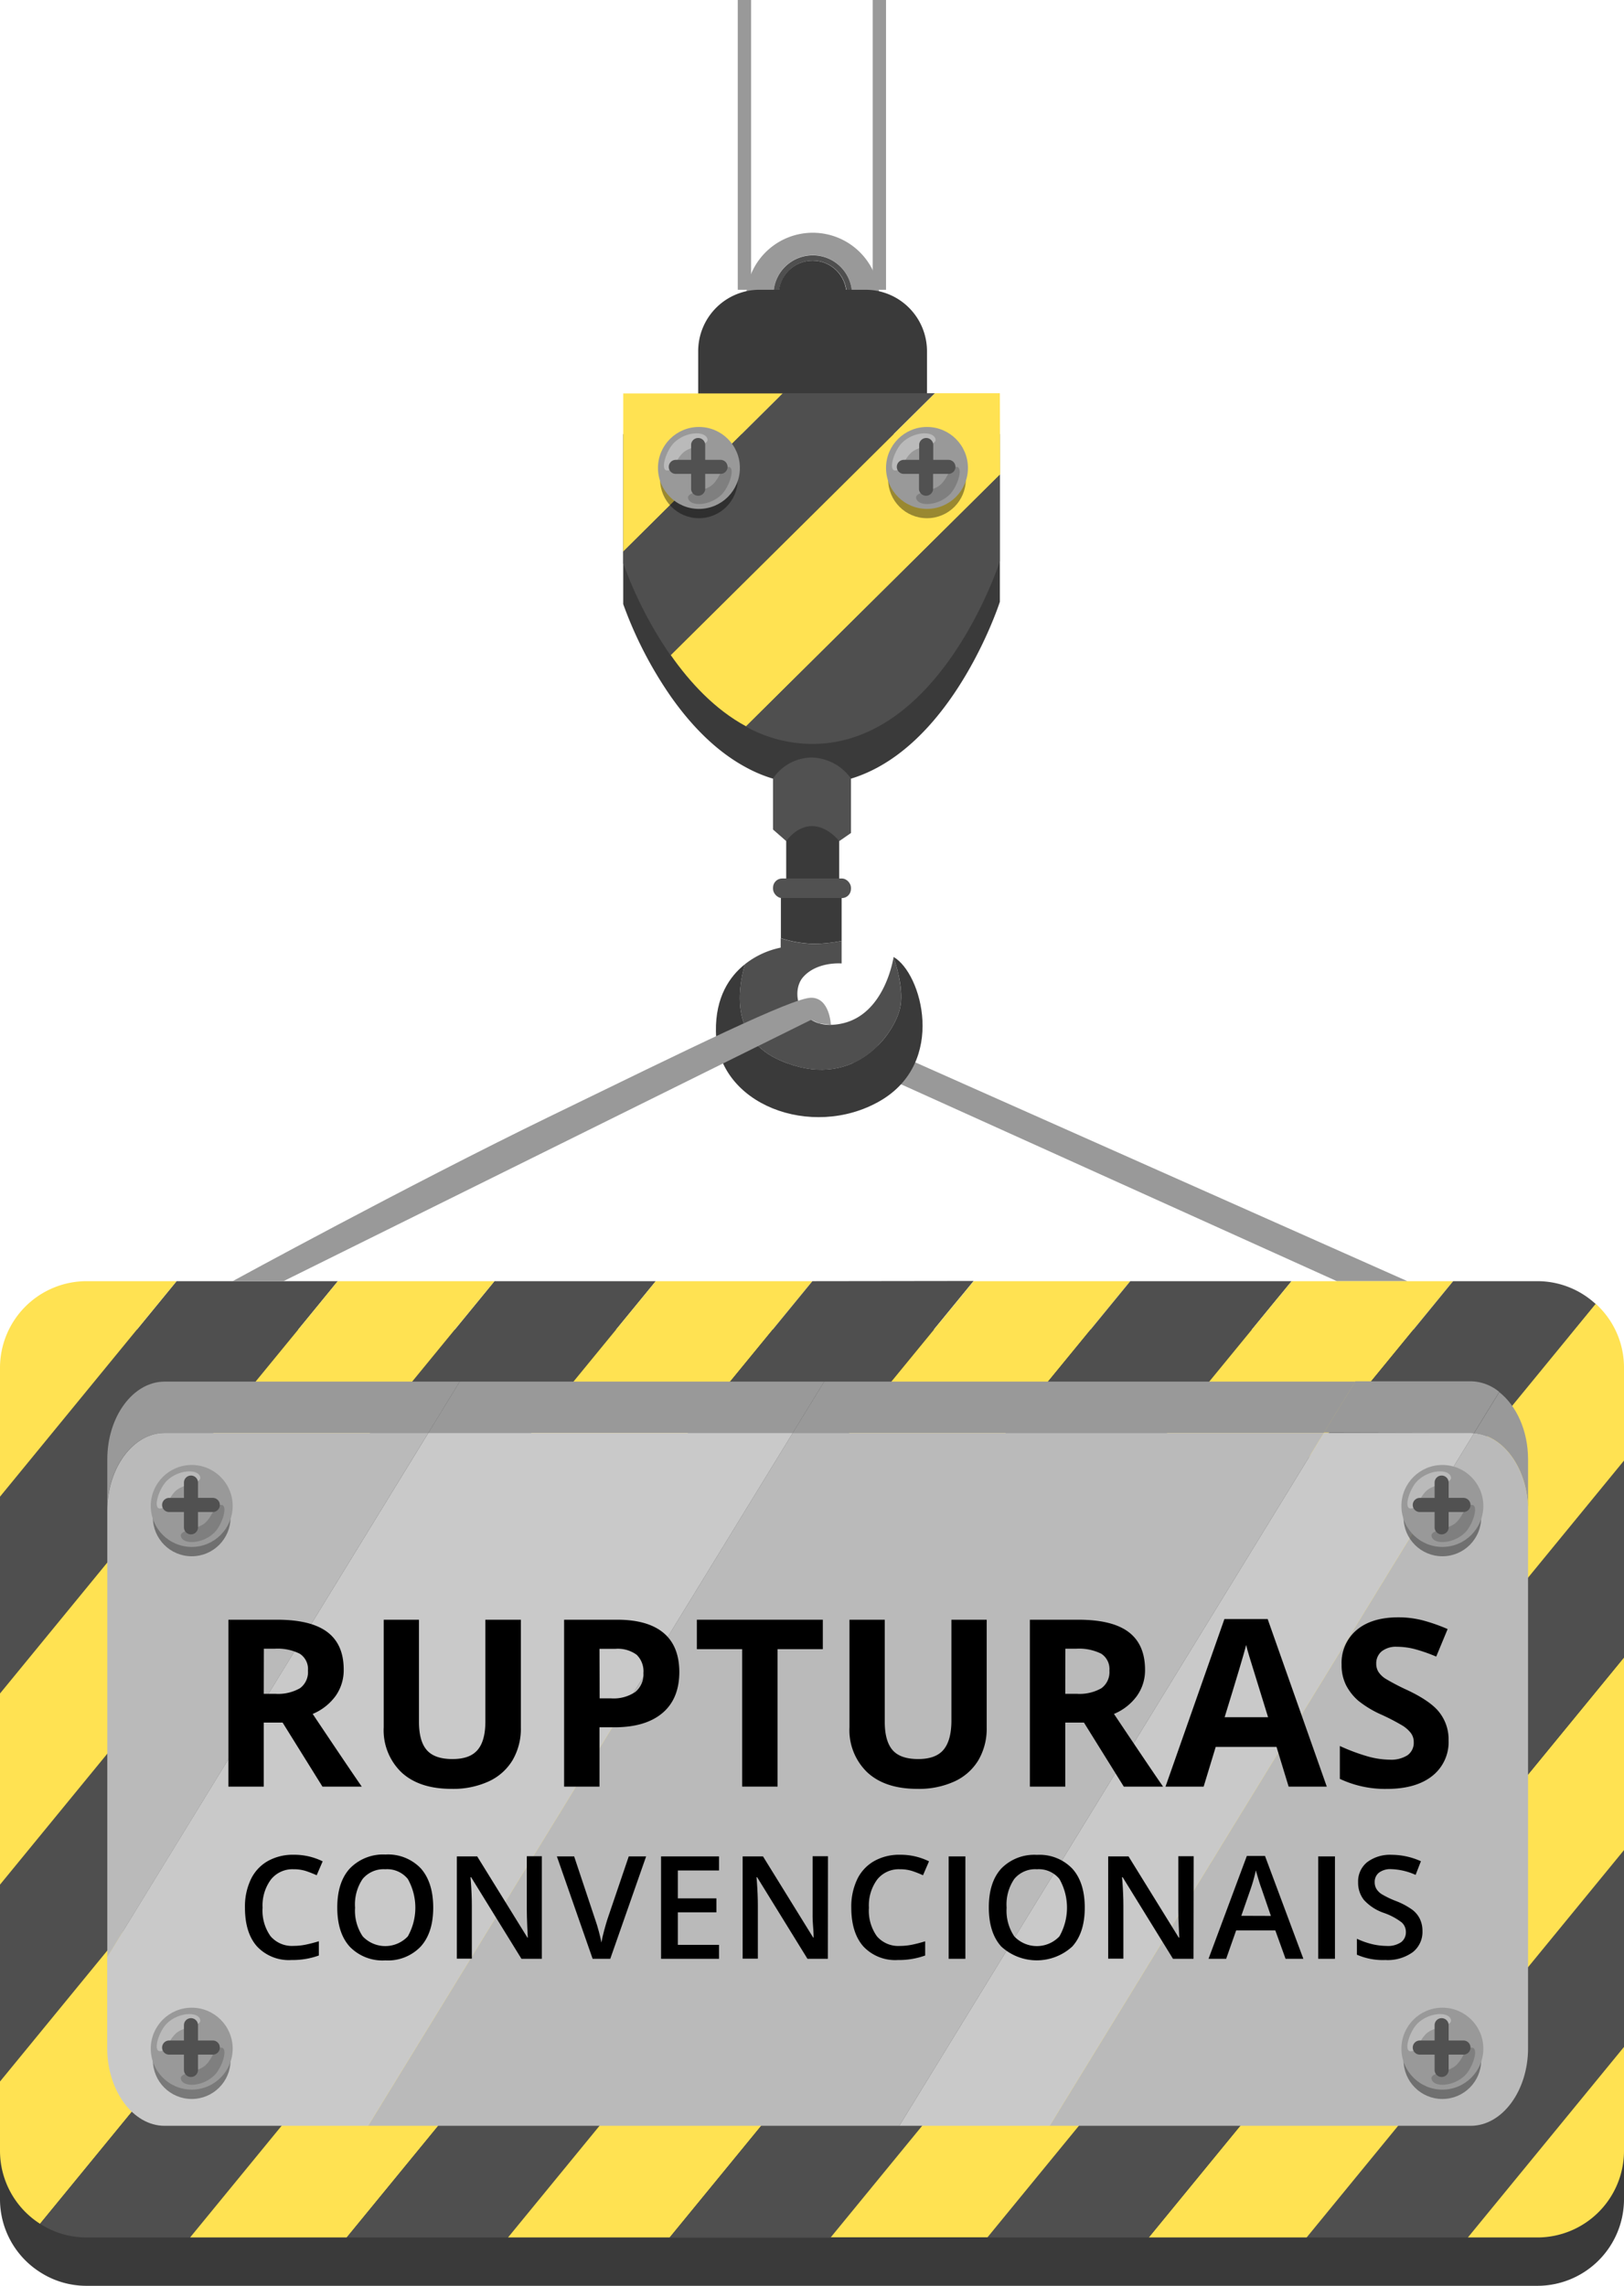
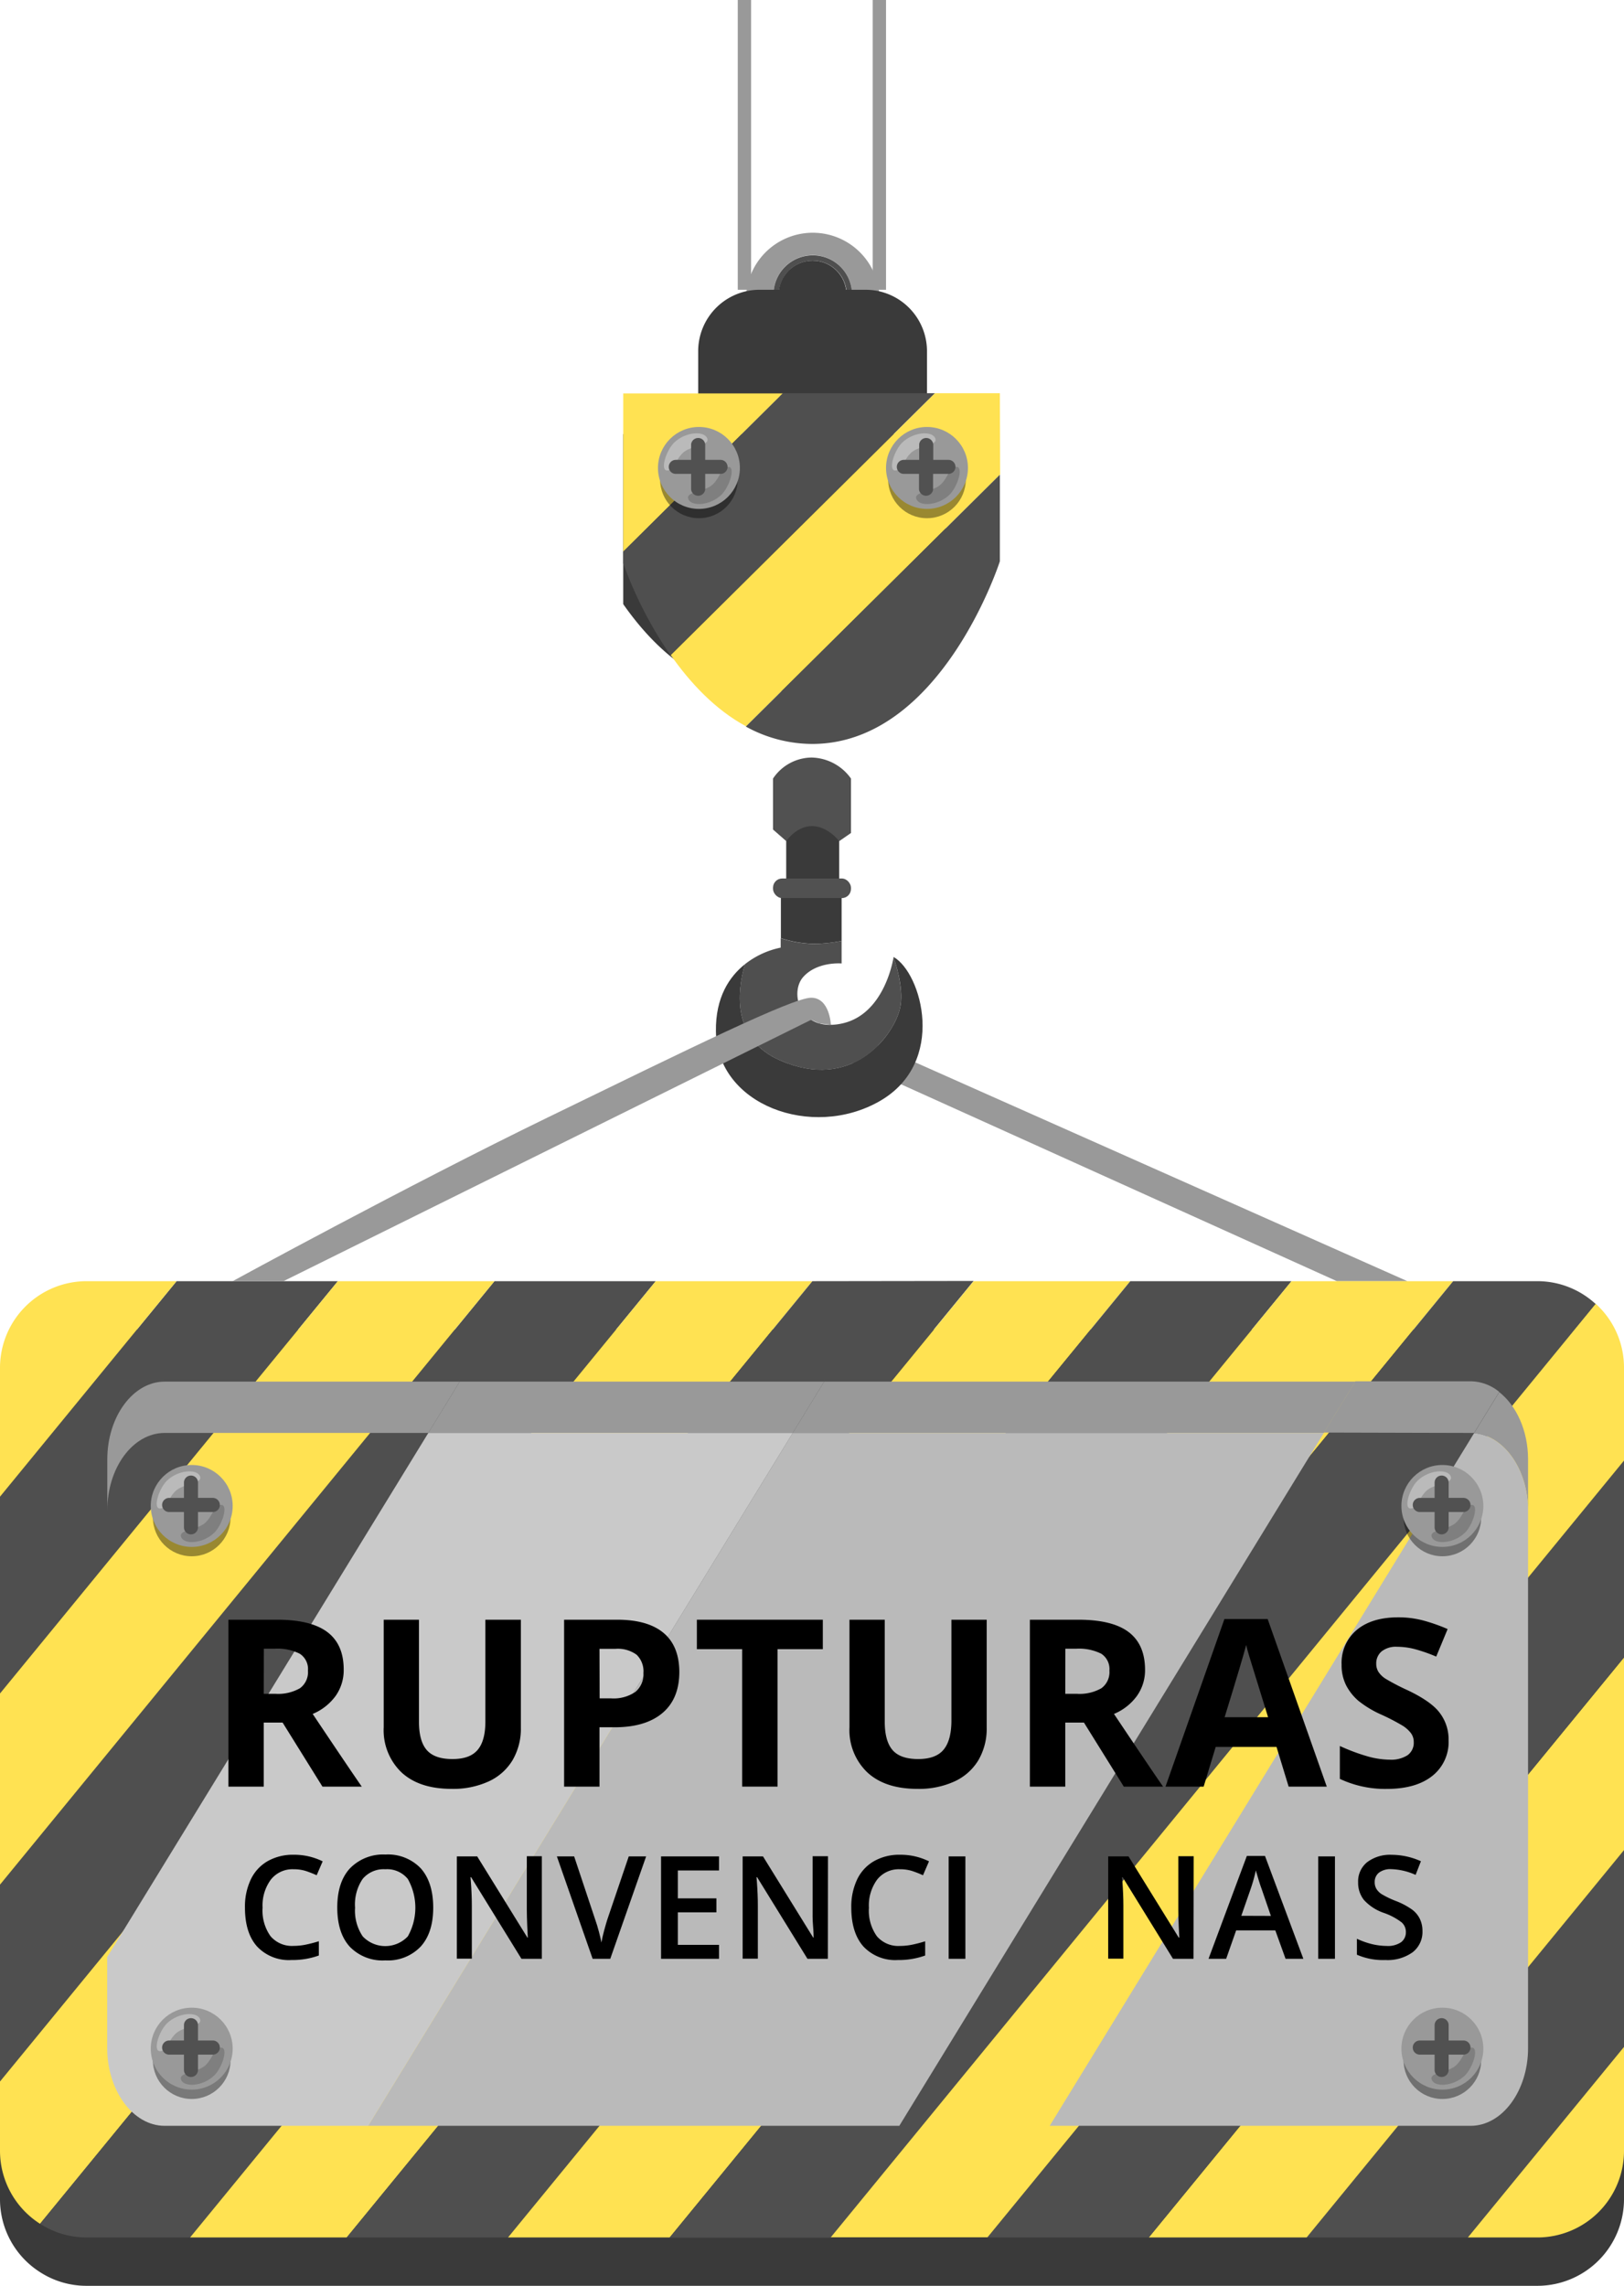
<svg xmlns="http://www.w3.org/2000/svg" viewBox="0 0 305.71 430.16">
  <defs>
    <style>.cls-1{fill:#999;}.cls-2{fill:#3a3a3a;}.cls-3{fill:#4f4f4f;}.cls-4{fill:#ffe252;}.cls-5{fill:#bababa;}.cls-6{fill:#c9c9c9;}.cls-7{opacity:0.4;}.cls-8{fill:#7f7f7f;}.cls-9{fill:#515151;}</style>
  </defs>
  <title>oi-titulo-infograficoicons-info</title>
  <g id="Camada_2" data-name="Camada 2">
    <g id="OBJECTS">
      <polygon class="cls-1" points="156.41 192.86 264.93 241.1 251.66 241.1 154.2 197.09 156.41 192.86" />
      <path class="cls-2" d="M300.39,254.49a16.15,16.15,0,0,0-10.94-4.28H16.26A16.31,16.31,0,0,0,0,266.47V413.9a16.26,16.26,0,0,0,7.54,13.69,16.07,16.07,0,0,0,8.72,2.57H289.45a16.31,16.31,0,0,0,16.26-16.26V266.47A16.19,16.19,0,0,0,300.39,254.49Z" />
      <polygon class="cls-3" points="93.08 241.1 0 354.67 0 391.71 123.44 241.1 93.08 241.1" />
      <path class="cls-4" d="M123.44,241.1,0,391.71V404.8a16.29,16.29,0,0,0,7.54,13.69L152.93,241.1Z" />
      <path class="cls-3" d="M152.93,241.1,7.54,418.49a16.16,16.16,0,0,0,8.72,2.57H35.78l147.5-180Z" />
      <polygon class="cls-3" points="33.24 241.1 0 281.66 0 318.69 63.6 241.1 33.24 241.1" />
      <polygon class="cls-4" points="63.6 241.1 0 318.69 0 354.67 93.08 241.1 63.6 241.1" />
      <polygon class="cls-4" points="183.28 241.1 35.78 421.06 65.27 421.06 212.77 241.1 183.28 241.1" />
      <path class="cls-4" d="M16.26,241.1A16.31,16.31,0,0,0,0,257.36v24.3L33.24,241.1Z" />
      <polygon class="cls-3" points="305.71 348.17 245.97 421.06 276.32 421.06 305.71 385.2 305.71 348.17" />
      <polygon class="cls-4" points="305.71 311.91 216.25 421.06 245.97 421.06 305.71 348.17 305.71 311.91" />
      <polygon class="cls-3" points="305.71 274.87 185.9 421.06 216.25 421.06 305.71 311.91 305.71 274.87" />
      <path class="cls-4" d="M276.32,421.06h13.13a16.31,16.31,0,0,0,16.26-16.26V385.2Z" />
      <polygon class="cls-3" points="212.77 241.1 65.27 421.06 95.63 421.06 243.12 241.1 212.77 241.1" />
      <polygon class="cls-4" points="243.12 241.1 95.63 421.06 126.06 421.06 273.55 241.1 243.12 241.1" />
      <path class="cls-3" d="M289.45,241.1h-15.9l-147.49,180h30.35l144-175.67A16.16,16.16,0,0,0,289.45,241.1Z" />
      <path class="cls-4" d="M305.71,257.36a16.17,16.17,0,0,0-5.32-12l-144,175.67H185.9L305.71,274.87Z" />
      <polygon class="cls-1" points="249.21 269.66 255.13 260 155.15 260 149.23 269.66 249.21 269.66" />
      <path class="cls-1" d="M276.85,269.66c.22,0,.43,0,.64,0l4.74-7.72a8.65,8.65,0,0,0-5.38-2H255.13l-5.92,9.65Z" />
      <polygon class="cls-1" points="149.23 269.66 155.15 260 86.54 260 80.63 269.66 149.23 269.66" />
      <path class="cls-1" d="M287.65,284.28v-9.65c0-5.39-2.19-10.12-5.42-12.65l-4.74,7.72C283.14,270.16,287.65,276.53,287.65,284.28Z" />
      <path class="cls-1" d="M31,269.66H80.63L86.54,260H31c-5.94,0-10.8,6.58-10.8,14.62v9.65C20.18,276.24,25,269.66,31,269.66Z" />
      <polygon class="cls-5" points="149.23 269.66 69.31 400.05 169.29 400.05 249.21 269.66 149.23 269.66" />
      <path class="cls-6" d="M80.63,269.66,20.18,368.28v17.15c0,8,4.86,14.62,10.8,14.62H69.31l79.92-130.39Z" />
      <path class="cls-5" d="M277.49,269.7,197.6,400.05h79.25c5.94,0,10.8-6.58,10.8-14.62V284.28C287.65,276.53,283.14,270.16,277.49,269.7Z" />
-       <path class="cls-5" d="M80.63,269.66H31c-5.94,0-10.8,6.58-10.8,14.62v84Z" />
-       <path class="cls-6" d="M276.85,269.66H249.21L169.29,400.05H197.6L277.49,269.7C277.28,269.69,277.07,269.66,276.85,269.66Z" />
      <circle class="cls-7" cx="36.09" cy="285.56" r="7.31" />
      <circle class="cls-1" cx="36.09" cy="283.4" r="7.71" />
      <path class="cls-5" d="M31.44,278.63c2.16-2.07,5.68-2.24,6.22-.79s-3.14,1.27-4.65,2.78-1.51,3.26-2.9,3.26S29.93,280.08,31.44,278.63Z" />
      <path class="cls-8" d="M40.31,288.46c-2.15,2.07-5.68,2.24-6.22.79s3.14-1.27,4.65-2.78,1.51-3.27,2.9-3.27S41.83,287,40.31,288.46Z" />
      <path class="cls-9" d="M40.17,281.88h-2.9V279a1.32,1.32,0,1,0-2.64,0v2.89h-2.9a1.33,1.33,0,0,0,0,2.65h2.9v2.89a1.32,1.32,0,1,0,2.64,0v-2.89h2.9a1.33,1.33,0,0,0,0-2.65Z" />
      <circle class="cls-7" cx="36.09" cy="387.69" r="7.31" />
      <circle class="cls-1" cx="36.09" cy="385.53" r="7.71" />
      <path class="cls-5" d="M31.44,380.76c2.16-2.07,5.68-2.24,6.22-.79s-3.14,1.27-4.65,2.78S31.5,386,30.11,386,29.93,382.21,31.44,380.76Z" />
      <path class="cls-8" d="M40.31,390.59c-2.15,2.07-5.68,2.24-6.22.79s3.14-1.27,4.65-2.78,1.51-3.26,2.9-3.26S41.83,389.14,40.31,390.59Z" />
      <path class="cls-9" d="M40.17,384h-2.9v-2.89a1.32,1.32,0,0,0-2.64,0V384h-2.9a1.33,1.33,0,0,0,0,2.65h2.9v2.89a1.32,1.32,0,1,0,2.64,0v-2.89h2.9a1.33,1.33,0,0,0,0-2.65Z" />
      <circle class="cls-7" cx="271.52" cy="285.56" r="7.31" />
      <circle class="cls-1" cx="271.52" cy="283.4" r="7.71" />
      <path class="cls-5" d="M266.87,278.63c2.16-2.07,5.68-2.24,6.23-.79s-3.15,1.27-4.66,2.78-1.51,3.26-2.9,3.26S265.36,280.08,266.87,278.63Z" />
      <path class="cls-8" d="M275.75,288.46c-2.16,2.07-5.68,2.24-6.23.79s3.14-1.27,4.65-2.78,1.52-3.27,2.9-3.27S277.26,287,275.75,288.46Z" />
      <path class="cls-9" d="M275.6,281.88h-2.9V279a1.32,1.32,0,1,0-2.64,0v2.89h-2.9a1.33,1.33,0,0,0,0,2.65h2.9v2.89a1.32,1.32,0,1,0,2.64,0v-2.89h2.9a1.33,1.33,0,0,0,0-2.65Z" />
      <circle class="cls-7" cx="271.52" cy="387.69" r="7.31" />
      <circle class="cls-1" cx="271.52" cy="385.53" r="7.71" />
-       <path class="cls-5" d="M266.87,380.76c2.16-2.07,5.68-2.24,6.23-.79s-3.15,1.27-4.66,2.78-1.51,3.27-2.9,3.27S265.36,382.21,266.87,380.76Z" />
      <path class="cls-8" d="M275.75,390.59c-2.16,2.07-5.68,2.24-6.23.79s3.14-1.27,4.65-2.78,1.52-3.26,2.9-3.26S277.26,389.14,275.75,390.59Z" />
      <path class="cls-9" d="M275.6,384h-2.9v-2.89a1.32,1.32,0,0,0-2.64,0V384h-2.9a1.33,1.33,0,0,0,0,2.65h2.9v2.89a1.32,1.32,0,1,0,2.64,0v-2.89h2.9a1.33,1.33,0,0,0,0-2.65Z" />
      <path class="cls-1" d="M153,43.8a12.57,12.57,0,1,0,12.57,12.57A12.57,12.57,0,0,0,153,43.8Zm0,19a7.39,7.39,0,1,1,7.39-7.39A7.38,7.38,0,0,1,153,62.82Z" />
      <path class="cls-3" d="M153,48.05a7.39,7.39,0,1,0,7.39,7.38A7.37,7.37,0,0,0,153,48.05Zm0,13.76a6.38,6.38,0,1,1,6.38-6.38A6.38,6.38,0,0,1,153,61.81Z" />
      <circle class="cls-2" cx="152.96" cy="55.43" r="6.38" />
      <rect class="cls-1" x="138.88" width="2.51" height="54.53" />
      <rect class="cls-1" x="164.28" width="2.51" height="54.53" />
      <path class="cls-2" d="M143,54.53h19.95A11.56,11.56,0,0,1,174.5,66.09v8.49a0,0,0,0,1,0,0H131.43a0,0,0,0,1,0,0V66.09A11.56,11.56,0,0,1,143,54.53Z" />
-       <path class="cls-2" d="M176,81.69H117.32v32a75.25,75.25,0,0,0,8.9,17.3c3.6,5.14,8.3,10.23,14.18,13.4a26,26,0,0,0,12.48,3.23c24.3,0,35.34-34.37,35.34-34.37V81.69Z" />
+       <path class="cls-2" d="M176,81.69H117.32v32c3.6,5.14,8.3,10.23,14.18,13.4a26,26,0,0,0,12.48,3.23c24.3,0,35.34-34.37,35.34-34.37V81.69Z" />
      <polygon class="cls-4" points="117.32 74.04 117.32 103.83 147.37 74.04 117.32 74.04" />
      <path class="cls-3" d="M147.37,74l-30.05,29.79V106a75.42,75.42,0,0,0,8.9,17.31L176,74Z" />
      <path class="cls-4" d="M188.22,74H176l-49.73,49.29c3.6,5.13,8.3,10.23,14.18,13.4l47.82-47.4Z" />
      <path class="cls-3" d="M140.4,136.73A26,26,0,0,0,152.88,140c24.3,0,35.34-34.37,35.34-34.37V89.33Z" />
      <circle class="cls-7" cx="131.57" cy="90.21" r="7.31" />
      <circle class="cls-1" cx="131.57" cy="88.06" r="7.71" />
      <path class="cls-5" d="M126.92,83.28c2.16-2.07,5.68-2.23,6.22-.78s-3.14,1.27-4.65,2.78-1.51,3.26-2.9,3.26S125.41,84.73,126.92,83.28Z" />
      <path class="cls-8" d="M135.79,93.12c-2.15,2.07-5.68,2.23-6.22.78s3.14-1.27,4.65-2.78,1.51-3.26,2.9-3.26S137.3,91.67,135.79,93.12Z" />
      <path class="cls-9" d="M135.64,86.54h-2.89v-2.9a1.33,1.33,0,0,0-2.65,0v2.9h-2.89a1.32,1.32,0,1,0,0,2.64h2.89v2.9a1.33,1.33,0,0,0,2.65,0v-2.9h2.89a1.32,1.32,0,1,0,0-2.64Z" />
      <circle class="cls-7" cx="174.5" cy="90.21" r="7.31" />
      <circle class="cls-1" cx="174.5" cy="88.06" r="7.71" />
      <path class="cls-5" d="M169.85,83.28c2.16-2.07,5.68-2.23,6.22-.78s-3.14,1.27-4.65,2.78-1.51,3.26-2.9,3.26S168.34,84.73,169.85,83.28Z" />
      <path class="cls-8" d="M178.72,93.12c-2.15,2.07-5.68,2.23-6.22.78s3.14-1.27,4.65-2.78,1.51-3.26,2.9-3.26S180.23,91.67,178.72,93.12Z" />
      <path class="cls-9" d="M178.57,86.54h-2.89v-2.9a1.33,1.33,0,0,0-2.65,0v2.9h-2.89a1.32,1.32,0,1,0,0,2.64H173v2.9a1.33,1.33,0,0,0,2.65,0v-2.9h2.89a1.32,1.32,0,1,0,0-2.64Z" />
      <path class="cls-9" d="M145.52,146.51a8.84,8.84,0,0,1,7.25-3.95,9.32,9.32,0,0,1,7.42,3.95v10.25L158,158.28H148l-2.48-2.17Z" />
      <path class="cls-2" d="M148,158.28s1.91-2.82,4.86-2.82,5.11,2.82,5.11,2.82v7.8H148Z" />
      <rect class="cls-9" x="145.52" y="165.32" width="14.67" height="3.69" rx="1.72" />
      <path class="cls-3" d="M146.86,199.55c13.43,5.84,21-4.31,22.44-9.33.88-3.06-.15-7.29-1.09-10.13,0,0-1.51,10.64-9.58,12.49s-10.07-5.74-7.44-8.71,7.24-2.56,7.24-2.56v-4.24a28.6,28.6,0,0,1-4.92.55,21.2,21.2,0,0,1-6.55-1.06v1.77a16.07,16.07,0,0,0-6.74,3.13C138.7,186.84,137.86,195.63,146.86,199.55Z" />
      <path class="cls-2" d="M158.43,177.07V169H147v7.55a21.2,21.2,0,0,0,6.55,1.06A28.6,28.6,0,0,0,158.43,177.07Z" />
      <path class="cls-2" d="M168.21,180.09h0c.94,2.84,2,7.07,1.09,10.13-1.43,5-9,15.17-22.44,9.33-9-3.92-8.16-12.71-6.64-18.09-2.87,2.29-5.55,6.16-5.45,12.65.2,13.84,18.08,20.4,30.81,13.12S173.48,183.07,168.21,180.09Z" />
      <path class="cls-1" d="M53.36,241.1l99.34-49.19,1.52.68,2.19.27s-.2-5.1-3.71-5.1-23,9.6-49.47,22.47S43.79,241.1,43.79,241.1Z" />
      <path d="M49.65,324.17v12.05H43V304.81h9.16q6.39,0,9.47,2.33t3.07,7.08a8.37,8.37,0,0,1-1.52,4.93,10.16,10.16,0,0,1-4.32,3.39q7.09,10.59,9.24,13.68H60.7l-7.5-12.05Zm0-5.42H51.8a8.27,8.27,0,0,0,4.67-1.05,3.75,3.75,0,0,0,1.5-3.31,3.43,3.43,0,0,0-1.54-3.18,9.32,9.32,0,0,0-4.76-.94h-2Z" />
      <path d="M98.05,304.81v20.33a11.7,11.7,0,0,1-1.56,6.1,10.18,10.18,0,0,1-4.5,4,16,16,0,0,1-7,1.4q-6.06,0-9.41-3.1a11,11,0,0,1-3.35-8.5V304.81h6.64V324c0,2.42.48,4.2,1.46,5.33s2.58,1.7,4.83,1.7,3.76-.57,4.74-1.71,1.47-2.93,1.47-5.36V304.81Z" />
      <path d="M127.88,314.61q0,5.07-3.17,7.75c-2.11,1.79-5.12,2.69-9,2.69h-2.86v11.17h-6.66V304.81h10q5.72,0,8.69,2.46T127.88,314.61Zm-15,5H115a7.3,7.3,0,0,0,4.6-1.21,4.27,4.27,0,0,0,1.52-3.54,4.33,4.33,0,0,0-1.27-3.45,6,6,0,0,0-4-1.12h-3Z" />
      <path d="M146.37,336.22h-6.66V310.35h-8.53v-5.54h23.71v5.54h-8.52Z" />
      <path d="M185.74,304.81v20.33a11.7,11.7,0,0,1-1.56,6.1,10.18,10.18,0,0,1-4.5,4,16,16,0,0,1-7,1.4q-6.06,0-9.41-3.1a11,11,0,0,1-3.36-8.5V304.81h6.64V324q0,3.63,1.46,5.33t4.84,1.7q3.26,0,4.73-1.71T179.1,324V304.81Z" />
      <path d="M200.53,324.17v12.05h-6.66V304.81H203q6.4,0,9.47,2.33t3.08,7.08a8.31,8.31,0,0,1-1.53,4.93,10.16,10.16,0,0,1-4.32,3.39q7.09,10.59,9.24,13.68h-7.39l-7.5-12.05Zm0-5.42h2.15a8.26,8.26,0,0,0,4.66-1.05,3.75,3.75,0,0,0,1.5-3.31,3.44,3.44,0,0,0-1.53-3.18,9.35,9.35,0,0,0-4.76-.94h-2Z" />
      <path d="M242.58,336.22l-2.28-7.47H228.85l-2.27,7.47H219.4l11.09-31.54h8.14l11.13,31.54Zm-3.87-13.06q-3.15-10.17-3.55-11.49c-.27-.89-.46-1.59-.57-2.11q-.71,2.74-4.06,13.6Z" />
      <path d="M272.69,327.5a8.12,8.12,0,0,1-3.06,6.7q-3.06,2.44-8.52,2.45a20,20,0,0,1-8.89-1.89v-6.19a36.45,36.45,0,0,0,5.38,2,15.79,15.79,0,0,0,4,.58,5.71,5.71,0,0,0,3.36-.84,2.87,2.87,0,0,0,1.17-2.49,2.77,2.77,0,0,0-.51-1.64,6,6,0,0,0-1.52-1.39,39.54,39.54,0,0,0-4.07-2.12,19.62,19.62,0,0,1-4.32-2.6,9.86,9.86,0,0,1-2.3-2.9,8.36,8.36,0,0,1-.86-3.87,8.08,8.08,0,0,1,2.83-6.55q2.82-2.38,7.81-2.39a18.27,18.27,0,0,1,4.67.58,32.87,32.87,0,0,1,4.65,1.63l-2.15,5.18a30.74,30.74,0,0,0-4.15-1.44,13.57,13.57,0,0,0-3.24-.41,4.33,4.33,0,0,0-2.9.88,2.93,2.93,0,0,0-1,2.3,2.88,2.88,0,0,0,.41,1.54,4.51,4.51,0,0,0,1.3,1.27,41.49,41.49,0,0,0,4.22,2.2q4.41,2.1,6,4.22A8.23,8.23,0,0,1,272.69,327.5Z" />
      <path d="M55.26,351.77A5.17,5.17,0,0,0,51,353.7,8.19,8.19,0,0,0,49.43,359a8.28,8.28,0,0,0,1.5,5.37,5.28,5.28,0,0,0,4.33,1.82,11.47,11.47,0,0,0,2.37-.25c.77-.16,1.56-.37,2.39-.62V368a14.51,14.51,0,0,1-5.14.85,8.2,8.2,0,0,1-6.5-2.56c-1.52-1.71-2.27-4.15-2.27-7.34a11.94,11.94,0,0,1,1.1-5.26,7.83,7.83,0,0,1,3.18-3.45,9.63,9.63,0,0,1,4.89-1.2,12.09,12.09,0,0,1,5.46,1.24l-1.13,2.62a20.06,20.06,0,0,0-2.06-.81A7.56,7.56,0,0,0,55.26,351.77Z" />
      <path d="M81.55,359c0,3.14-.78,5.57-2.35,7.31a8.52,8.52,0,0,1-6.67,2.61,8.56,8.56,0,0,1-6.7-2.59c-1.56-1.72-2.34-4.18-2.34-7.36s.79-5.62,2.35-7.33A8.7,8.7,0,0,1,72.56,349a8.52,8.52,0,0,1,6.65,2.6Q81.55,354.24,81.55,359Zm-14.71,0a8.65,8.65,0,0,0,1.44,5.4,5.84,5.84,0,0,0,8.49,0,11,11,0,0,0,0-10.8,5,5,0,0,0-4.23-1.83,5.13,5.13,0,0,0-4.28,1.83A8.56,8.56,0,0,0,66.84,359Z" />
      <path d="M102,368.62H98.16l-9.48-15.36h-.11l.07.86c.12,1.63.18,3.13.18,4.48v10H86V349.35h3.83l9.45,15.28h.08c0-.21-.06-.94-.11-2.21s-.08-2.26-.08-3v-10.1H102Z" />
      <path d="M118.36,349.35h3.27l-6.75,19.27h-3.32l-6.73-19.27h3.25l4,12c.21.57.43,1.31.67,2.21s.39,1.57.46,2c.12-.67.29-1.44.53-2.32s.43-1.53.58-2Z" />
      <path d="M135.35,368.62H124.44V349.35h10.91V352H127.6v5.25h7.26v2.63H127.6V366h7.75Z" />
      <path d="M155.84,368.62H152l-9.48-15.36h-.11l.07.86c.12,1.63.18,3.13.18,4.48v10h-2.86V349.35h3.83l9.45,15.28h.08c0-.21,0-.94-.11-2.21s-.08-2.26-.08-3v-10.1h2.89Z" />
      <path d="M169.4,351.77a5.18,5.18,0,0,0-4.27,1.93,8.19,8.19,0,0,0-1.56,5.31,8.28,8.28,0,0,0,1.5,5.37,5.3,5.3,0,0,0,4.33,1.82,11.47,11.47,0,0,0,2.37-.25c.77-.16,1.56-.37,2.39-.62V368a14.51,14.51,0,0,1-5.14.85,8.21,8.21,0,0,1-6.5-2.56c-1.51-1.71-2.27-4.15-2.27-7.34a11.94,11.94,0,0,1,1.1-5.26,7.85,7.85,0,0,1,3.19-3.45,9.58,9.58,0,0,1,4.89-1.2,12.05,12.05,0,0,1,5.45,1.24l-1.13,2.62a20.06,20.06,0,0,0-2.06-.81A7.56,7.56,0,0,0,169.4,351.77Z" />
      <path d="M178.58,368.62V349.35h3.15v19.27Z" />
-       <path d="M204.2,359c0,3.14-.78,5.57-2.35,7.31a9.89,9.89,0,0,1-13.37,0c-1.56-1.72-2.34-4.18-2.34-7.36s.79-5.62,2.36-7.33a8.67,8.67,0,0,1,6.71-2.56,8.52,8.52,0,0,1,6.65,2.6Q204.2,354.24,204.2,359Zm-14.71,0a8.65,8.65,0,0,0,1.44,5.4,5.85,5.85,0,0,0,8.5,0,10.94,10.94,0,0,0,0-10.8,5,5,0,0,0-4.23-1.83,5.1,5.1,0,0,0-4.27,1.83A8.5,8.5,0,0,0,189.49,359Z" />
      <path d="M224.67,368.62h-3.86l-9.48-15.36h-.11l.07.86c.12,1.63.18,3.13.18,4.48v10h-2.86V349.35h3.83l9.45,15.28H222c0-.21-.05-.94-.11-2.21s-.08-2.26-.08-3v-10.1h2.89Z" />
      <path d="M242,368.62l-1.93-5.35h-7.37l-1.88,5.35h-3.32l7.21-19.35h3.42l7.22,19.35Zm-2.76-8.07-1.8-5.24c-.14-.36-.32-.91-.55-1.67s-.39-1.31-.48-1.66a31.34,31.34,0,0,1-1,3.55l-1.74,5Z" />
      <path d="M248.15,368.62V349.35h3.15v19.27Z" />
      <path d="M267.77,363.39a4.83,4.83,0,0,1-1.85,4,8.07,8.07,0,0,1-5.13,1.46,12.23,12.23,0,0,1-5.36-1v-3a15,15,0,0,0,2.81,1,12.2,12.2,0,0,0,2.76.35,4.41,4.41,0,0,0,2.76-.71,2.32,2.32,0,0,0,.89-1.91,2.38,2.38,0,0,0-.82-1.83,11.86,11.86,0,0,0-3.37-1.78,9,9,0,0,1-3.72-2.44,5.19,5.19,0,0,1-1.08-3.3,4.63,4.63,0,0,1,1.71-3.8,7.14,7.14,0,0,1,4.6-1.38,13.45,13.45,0,0,1,5.51,1.21l-1,2.57a12,12,0,0,0-4.59-1.08,3.55,3.55,0,0,0-2.32.67,2.2,2.2,0,0,0-.79,1.76,2.45,2.45,0,0,0,.32,1.28,3.15,3.15,0,0,0,1,1,17.4,17.4,0,0,0,2.61,1.26,13.82,13.82,0,0,1,3.11,1.64,4.78,4.78,0,0,1,1.45,1.73A5.17,5.17,0,0,1,267.77,363.39Z" />
    </g>
  </g>
</svg>